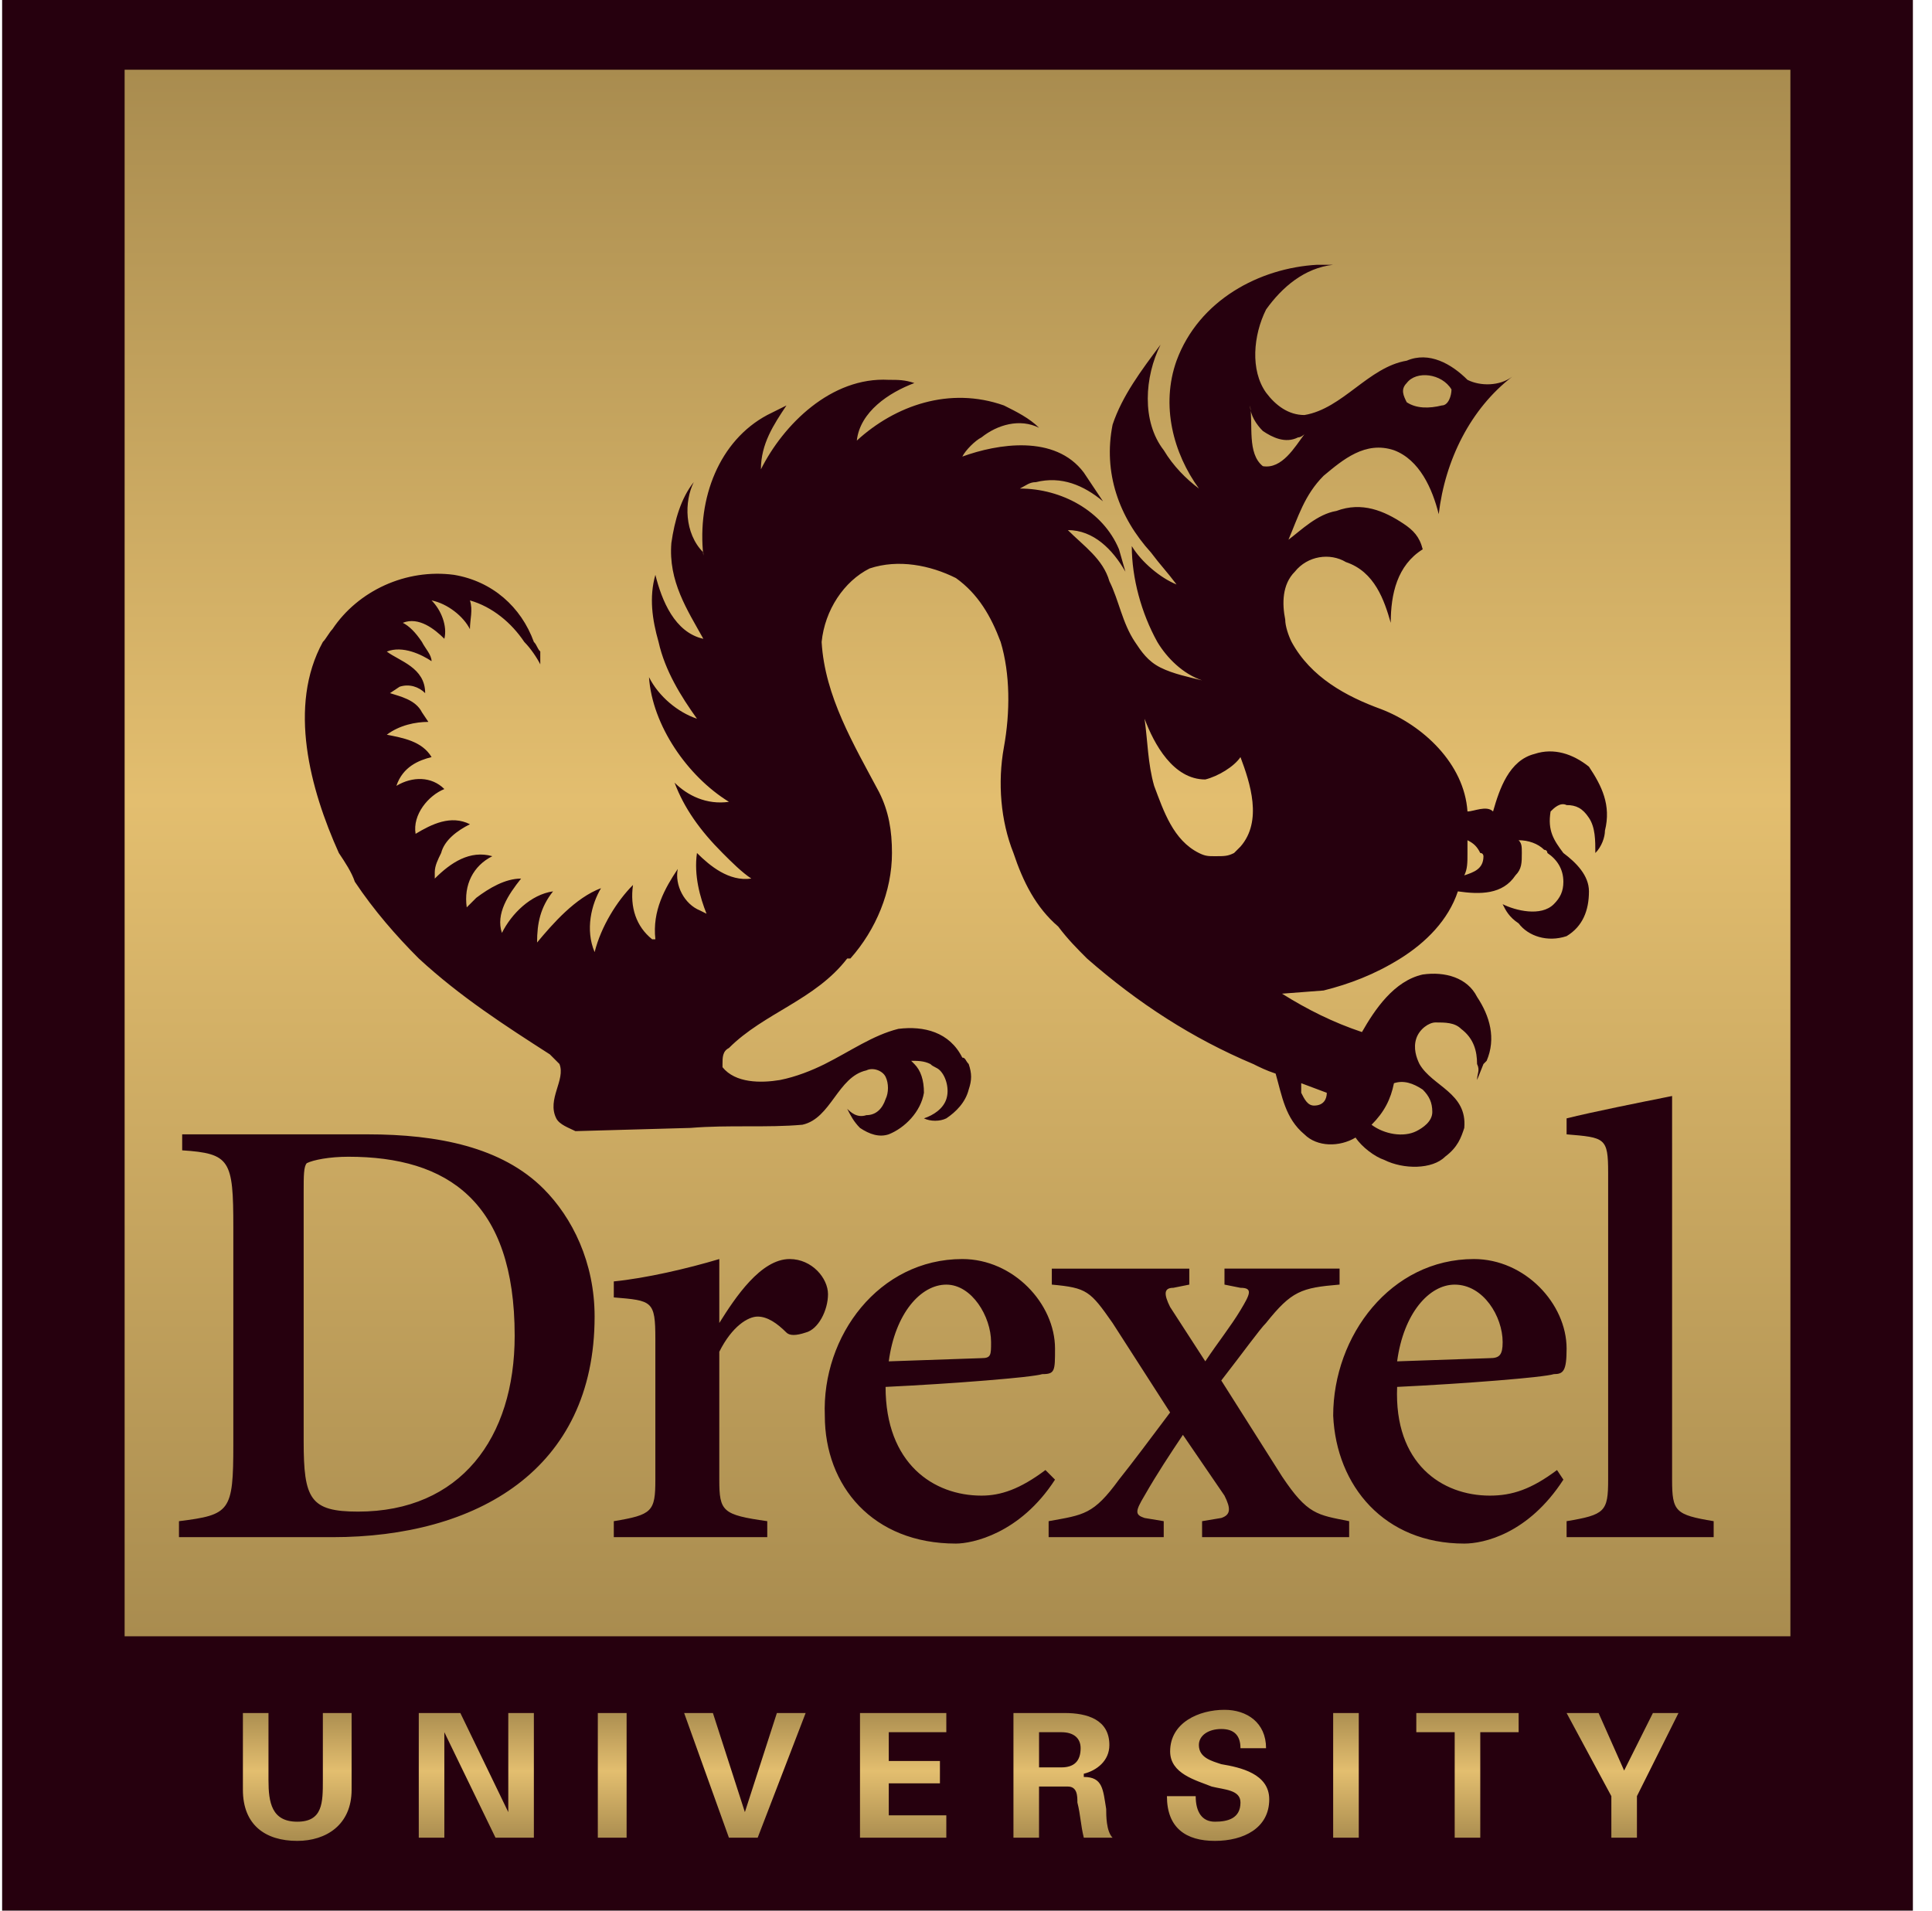
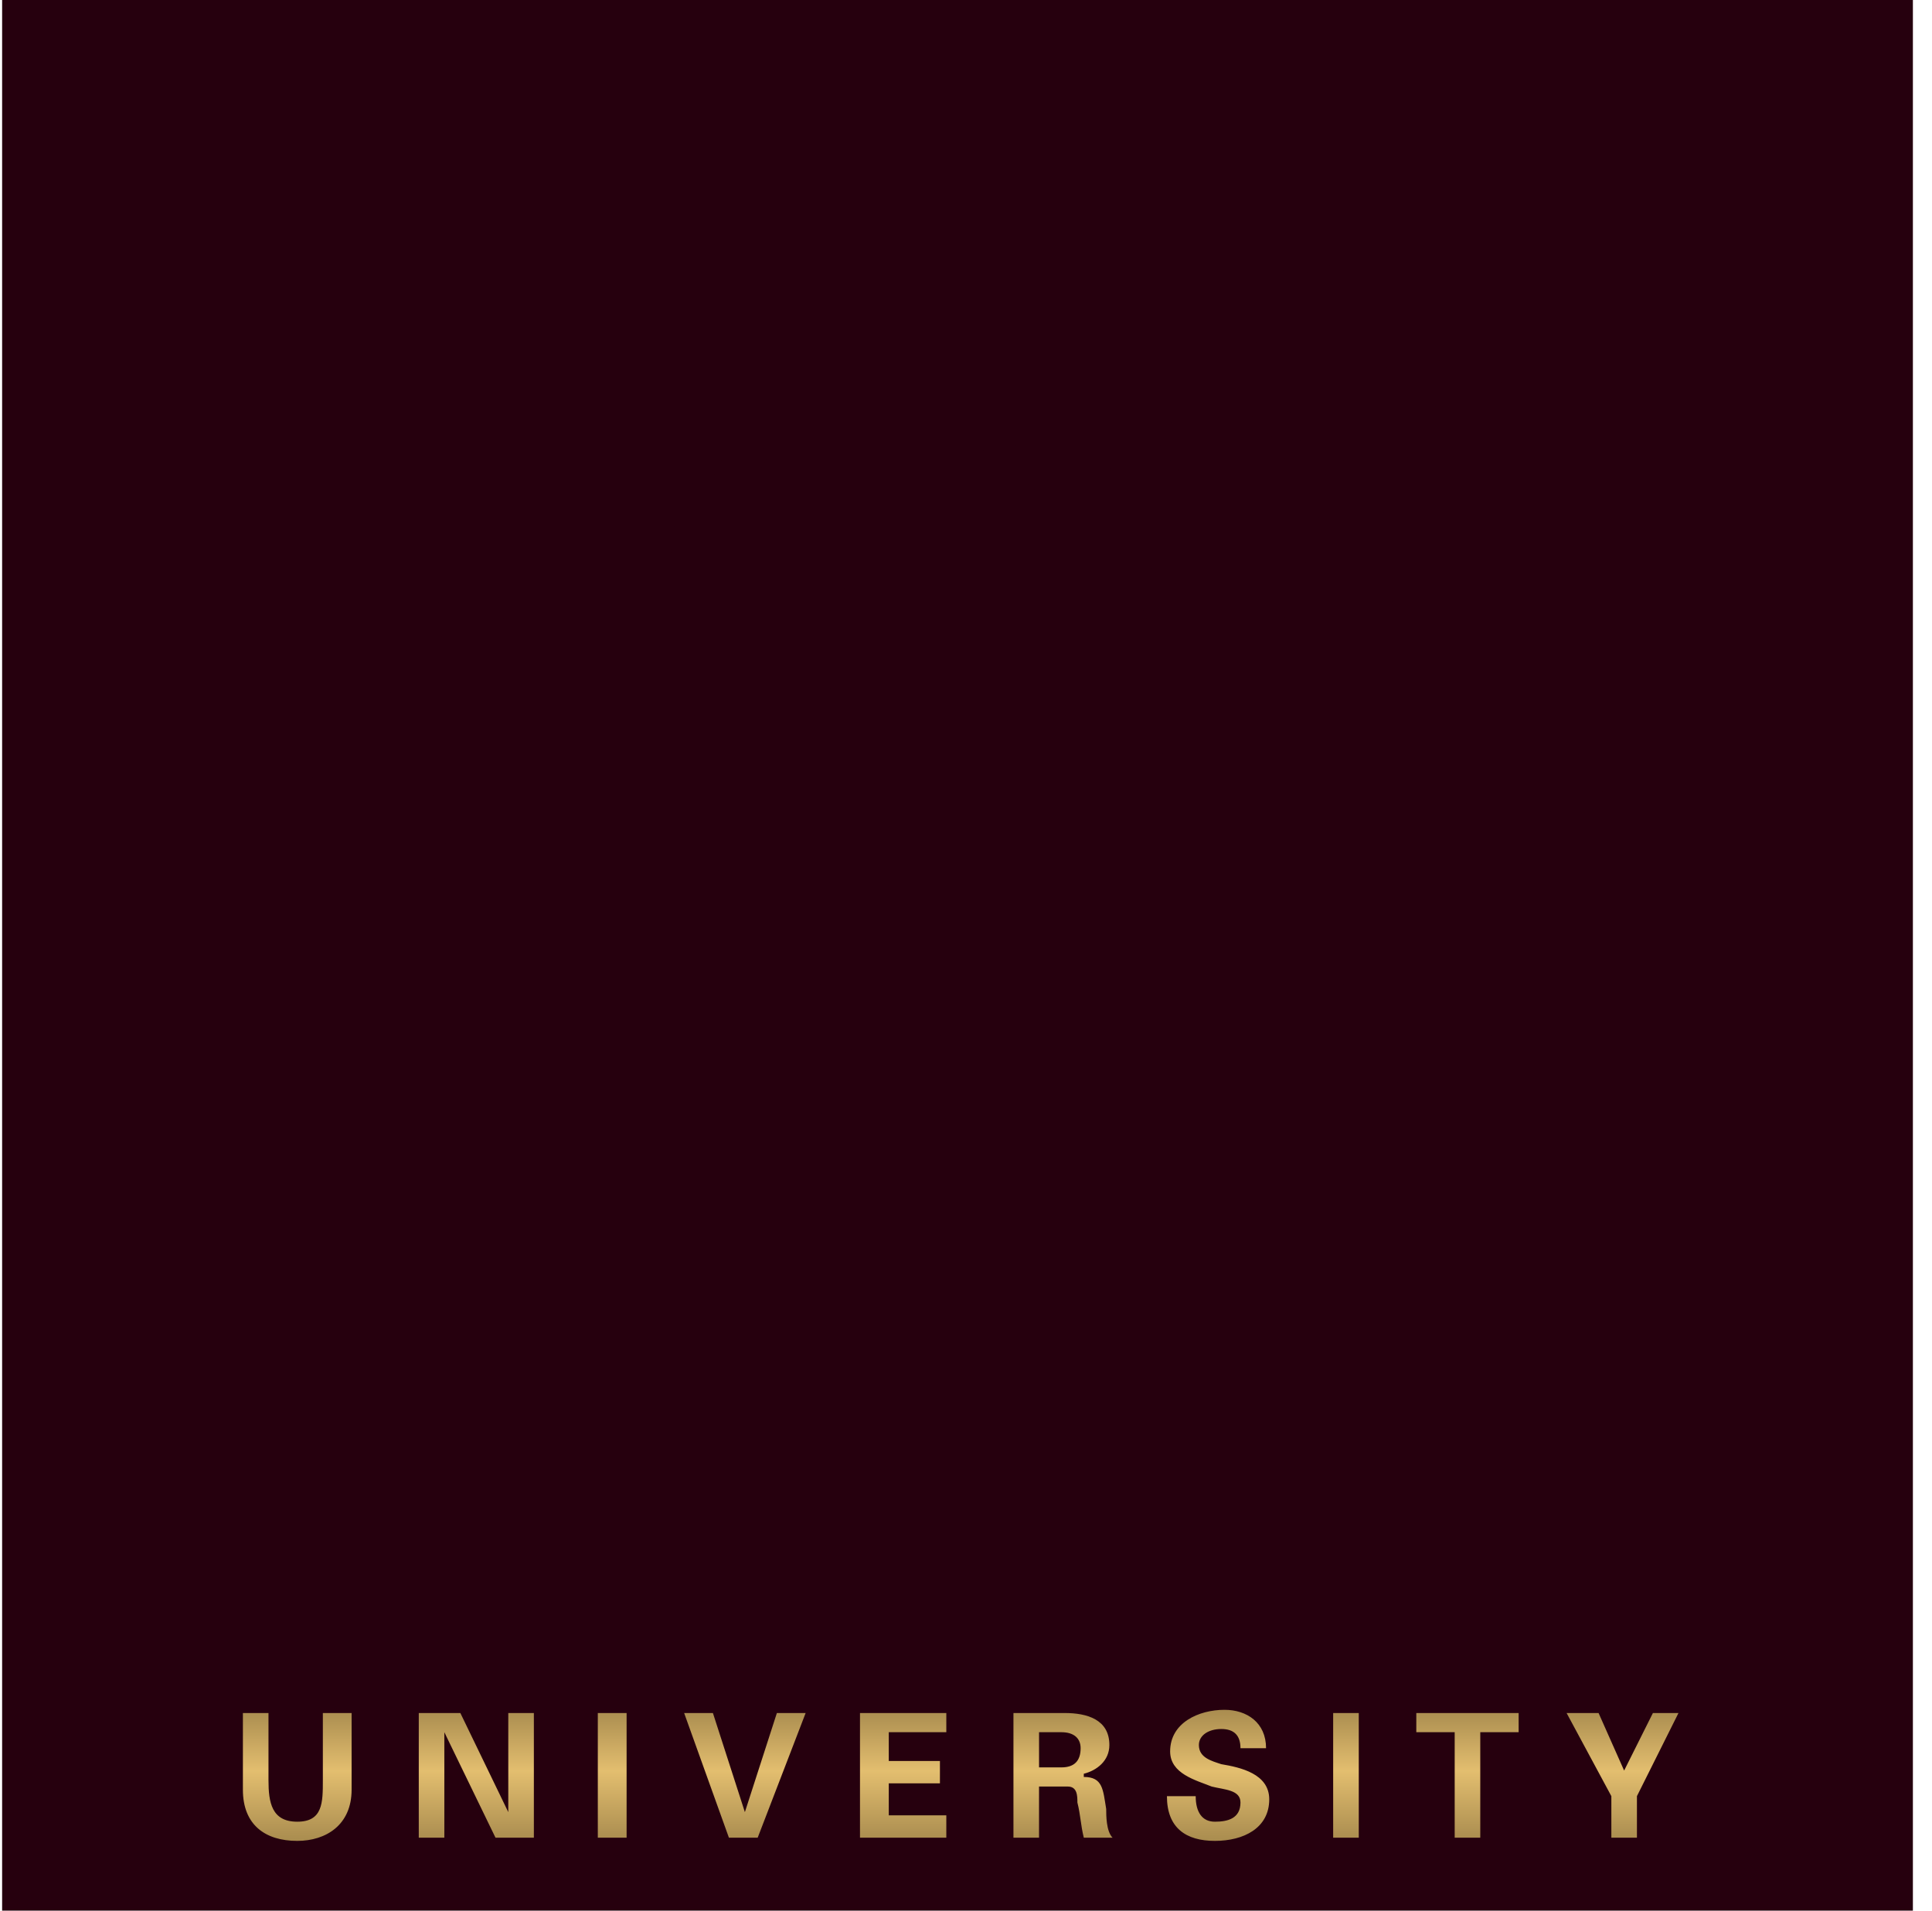
<svg xmlns="http://www.w3.org/2000/svg" width="91" height="90" viewBox="0 0 91 90" fill="none">
  <path fill-rule="evenodd" clip-rule="evenodd" d="M0.1 0H90.1V90H0.1V0Z" fill="#26000E" />
-   <path fill-rule="evenodd" clip-rule="evenodd" d="M5.87 3.285H84.33V77.077H5.87V3.285Z" fill="url(#paint0_linear_142_1077)" />
-   <path fill-rule="evenodd" clip-rule="evenodd" d="M78.758 51.627C77.252 51.928 74.994 52.379 73.789 52.681V53.433C75.595 53.584 75.746 53.584 75.746 55.24V69.697C75.746 71.204 75.595 71.354 73.789 71.655V72.408H80.716V71.655C78.909 71.354 78.758 71.204 78.758 69.697V51.627ZM65.807 64.126C66.108 61.867 67.314 60.512 68.518 60.512C69.873 60.512 70.777 62.018 70.777 63.222C70.777 63.825 70.627 63.975 70.175 63.975L65.807 64.126ZM73.337 69.246C72.132 70.15 71.228 70.451 70.175 70.451C67.916 70.451 65.657 68.945 65.807 65.33C68.969 65.18 72.735 64.879 73.187 64.728C73.638 64.728 73.789 64.578 73.789 63.524C73.789 61.415 71.832 59.307 69.422 59.307C65.506 59.307 62.795 62.921 62.795 66.686C62.946 70 65.204 72.71 68.97 72.71C69.874 72.71 71.982 72.258 73.638 69.698L73.337 69.246ZM57.675 59.758V60.511L58.428 60.662C59.03 60.662 58.88 60.963 58.428 61.716C57.976 62.469 57.373 63.222 56.771 64.125L55.114 61.566C54.813 60.963 54.813 60.662 55.265 60.662L56.018 60.511V59.758H49.542V60.511C51.199 60.662 51.35 60.812 52.404 62.319L55.114 66.534C54.21 67.74 53.308 68.945 52.705 69.697C51.5 71.354 51.049 71.354 49.392 71.655V72.408H54.813V71.655L53.909 71.504C53.458 71.354 53.458 71.203 53.909 70.45C54.512 69.396 55.114 68.492 55.717 67.588L57.674 70.45C57.976 71.053 57.976 71.354 57.524 71.504L56.62 71.655V72.408H63.547V71.655C62.041 71.353 61.59 71.353 60.385 69.546L57.524 65.028C58.577 63.673 59.331 62.619 59.633 62.318C60.837 60.811 61.289 60.661 63.096 60.51V59.757H57.675V59.758ZM41.862 64.126C42.163 61.867 43.368 60.512 44.573 60.512C45.778 60.512 46.681 62.018 46.681 63.222C46.681 63.825 46.681 63.975 46.23 63.975L41.862 64.126ZM49.242 69.246C48.037 70.15 47.133 70.451 46.23 70.451C43.971 70.451 41.712 68.945 41.712 65.33C44.874 65.18 48.639 64.879 49.091 64.728C49.693 64.728 49.693 64.578 49.693 63.524C49.693 61.415 47.736 59.307 45.326 59.307C41.41 59.307 38.7 62.921 38.85 66.686C38.85 70 41.109 72.71 45.025 72.71C45.778 72.71 48.037 72.258 49.693 69.698L49.242 69.246ZM33.881 59.307C32.374 59.759 30.417 60.211 28.911 60.361V61.114C30.718 61.265 30.868 61.265 30.868 63.071V69.697C30.868 71.204 30.718 71.354 28.911 71.655V72.408H36.139V71.655C34.031 71.354 33.88 71.204 33.88 69.697V63.674C34.482 62.47 35.236 62.017 35.687 62.017C36.139 62.017 36.591 62.319 37.042 62.77C37.193 62.921 37.494 62.921 37.946 62.77C38.548 62.62 39 61.716 39 60.963C39 60.211 38.247 59.307 37.193 59.307C35.837 59.307 34.633 61.113 33.88 62.319V59.307H33.881ZM14.303 56.144C14.303 55.391 14.303 54.94 14.453 54.789C14.755 54.639 15.508 54.488 16.411 54.488C21.08 54.488 24.242 56.596 24.242 62.921C24.242 67.74 21.682 71.204 16.863 71.204C14.604 71.204 14.303 70.601 14.303 67.891V56.144H14.303ZM8.581 53.433V54.186C10.839 54.336 10.99 54.639 10.99 57.8V68.041C10.99 71.204 10.839 71.354 8.43 71.655V72.408H15.658C22.436 72.408 28.007 69.246 28.007 62.017C28.007 59.457 26.953 57.349 25.598 55.993C23.64 54.036 20.628 53.433 17.315 53.433H8.581Z" fill="#26000E" />
  <path fill-rule="evenodd" clip-rule="evenodd" d="M15.207 80.691V83.853C15.207 84.907 15.207 85.811 14.002 85.811C12.797 85.811 12.646 84.907 12.646 83.853V80.691H11.441V84.306C11.441 85.962 12.496 86.715 14.001 86.715C15.357 86.715 16.561 85.962 16.561 84.306V80.691H15.207ZM25.146 86.564V80.691H23.941V85.36L21.683 80.691H19.725V86.564H20.929V81.595L23.339 86.564H25.146ZM29.514 80.691H28.158V86.564H29.514V80.691ZM34.333 86.564H35.688L37.947 80.691H36.592L35.085 85.36L33.579 80.691H32.224L34.333 86.564ZM40.507 86.564H44.573V85.511H41.862V84.004H44.272V82.95H41.862V81.595H44.573V80.691H40.507V86.564ZM48.941 81.595H49.994C50.597 81.595 50.899 81.896 50.899 82.348C50.899 82.95 50.597 83.252 49.994 83.252H48.941V81.595ZM48.941 84.155H50.296C50.747 84.155 50.747 84.607 50.747 84.907C50.899 85.51 50.899 85.962 51.049 86.564H52.404C52.103 86.263 52.103 85.51 52.103 85.21C51.952 84.306 51.952 83.703 51.048 83.703V83.552C51.65 83.402 52.253 82.95 52.253 82.198C52.253 80.993 51.199 80.691 50.145 80.691H47.735V86.564H48.94V84.155H48.941ZM59.633 82.348C59.633 81.143 58.729 80.54 57.675 80.54C56.47 80.54 55.115 81.143 55.115 82.498C55.115 83.552 56.319 83.853 57.072 84.155C57.675 84.306 58.428 84.306 58.428 84.907C58.428 85.661 57.826 85.811 57.223 85.811C56.621 85.811 56.319 85.36 56.319 84.607H54.964C54.964 86.112 55.868 86.715 57.223 86.715C58.578 86.715 59.783 86.112 59.783 84.757C59.783 83.553 58.428 83.252 57.525 83.101C57.072 82.95 56.469 82.8 56.469 82.198C56.469 81.745 56.922 81.444 57.525 81.444C58.126 81.444 58.428 81.746 58.428 82.348L59.633 82.348ZM64 80.691H62.794V86.564H64V80.691ZM66.71 81.595H68.518V86.564H69.723V81.595H71.53V80.691H66.71V81.595ZM75.897 86.564H77.102V84.607L79.059 80.691H77.854L76.499 83.402L75.295 80.691H73.789L75.897 84.607V86.564Z" fill="url(#paint1_linear_142_1077)" />
  <path fill-rule="evenodd" clip-rule="evenodd" d="M34.031 50.121V50.27C34.634 51.024 35.839 51.024 36.742 50.873C37.495 50.723 38.248 50.422 38.85 50.121C40.055 49.518 41.109 48.765 42.314 48.464C43.519 48.314 44.724 48.614 45.326 49.819C45.477 49.819 45.477 49.969 45.627 50.121C45.778 50.572 45.778 50.873 45.627 51.324C45.477 51.927 45.025 52.379 44.573 52.68C44.272 52.83 43.82 52.83 43.519 52.68C43.971 52.53 44.423 52.229 44.573 51.775C44.724 51.324 44.573 50.722 44.272 50.421C44.121 50.27 43.971 50.27 43.82 50.12C43.519 49.969 43.217 49.969 42.917 49.969L43.067 50.12C43.368 50.421 43.519 50.872 43.519 51.475C43.368 52.378 42.615 53.131 41.862 53.432C41.41 53.583 40.959 53.432 40.507 53.131C40.206 52.829 40.055 52.529 39.904 52.228C40.055 52.377 40.356 52.679 40.809 52.529C41.26 52.529 41.561 52.228 41.712 51.775C41.862 51.475 41.862 51.023 41.712 50.721C41.561 50.42 41.109 50.269 40.809 50.42C39.453 50.721 39.152 52.679 37.796 52.98C36.139 53.13 34.333 52.98 32.525 53.13L27.104 53.282C26.803 53.13 26.351 52.98 26.2 52.679C25.749 51.774 26.652 50.871 26.351 50.119L25.9 49.667C23.791 48.312 21.683 46.956 19.725 45.149C18.671 44.095 17.617 42.89 16.713 41.535C16.562 41.083 16.261 40.631 15.96 40.179C14.604 37.167 13.55 33.252 15.207 30.239C15.358 30.09 15.508 29.788 15.658 29.637C16.863 27.83 19.122 26.776 21.381 27.077C23.188 27.379 24.544 28.584 25.146 30.239C25.297 30.39 25.297 30.541 25.448 30.691V31.294C25.297 30.993 24.996 30.541 24.695 30.239C24.092 29.336 23.188 28.583 22.134 28.282C22.285 28.734 22.134 29.186 22.134 29.637C21.833 29.035 21.08 28.433 20.327 28.282C20.779 28.734 21.08 29.487 20.93 30.09C20.478 29.637 19.725 29.035 18.972 29.337C19.273 29.487 19.575 29.788 19.875 30.24C20.026 30.542 20.327 30.843 20.327 31.144C19.875 30.843 18.972 30.391 18.218 30.692C18.821 31.144 20.026 31.446 20.026 32.65C19.725 32.349 19.273 32.199 18.821 32.349L18.369 32.65C18.821 32.8 19.574 32.951 19.875 33.554L20.177 34.005C19.575 34.005 18.822 34.156 18.219 34.608C18.973 34.759 19.876 34.909 20.328 35.662C19.726 35.813 18.973 36.114 18.671 37.017C19.424 36.565 20.328 36.565 20.93 37.168C20.177 37.47 19.424 38.373 19.575 39.277C20.328 38.825 21.232 38.373 22.135 38.825C21.532 39.126 20.93 39.578 20.779 40.18C20.629 40.482 20.478 40.783 20.478 41.084V41.386C21.231 40.633 22.134 40.031 23.189 40.331C22.285 40.783 21.834 41.687 21.984 42.741L22.436 42.289C23.038 41.837 23.791 41.385 24.544 41.385C23.942 42.138 23.34 43.042 23.641 43.945C24.092 43.042 24.996 42.138 26.05 41.987C25.448 42.741 25.297 43.494 25.297 44.397C26.05 43.493 27.105 42.288 28.309 41.837C27.857 42.59 27.557 43.795 28.008 44.849C28.309 43.644 29.062 42.439 29.815 41.686C29.665 42.741 29.966 43.644 30.719 44.246H30.869C30.719 42.891 31.321 41.837 31.923 40.933C31.773 41.686 32.225 42.59 32.978 42.891L33.279 43.041C32.977 42.288 32.676 41.234 32.828 40.18C33.431 40.782 34.334 41.535 35.388 41.385C34.936 41.084 34.484 40.632 34.032 40.18C32.977 39.125 32.225 38.071 31.773 36.867C32.376 37.47 33.279 37.921 34.334 37.77C32.376 36.565 30.719 34.157 30.569 31.897C31.02 32.8 31.924 33.554 32.828 33.855C32.074 32.8 31.322 31.596 31.02 30.241C30.719 29.186 30.569 28.132 30.869 27.078C31.171 28.283 31.774 29.789 33.129 30.091C32.376 28.735 31.472 27.38 31.623 25.572C31.774 24.518 32.075 23.464 32.677 22.712C32.225 23.615 32.225 25.121 33.129 26.024V26.175C32.828 23.464 33.882 20.754 36.14 19.549L37.044 19.098C36.442 20.001 35.84 20.904 35.84 22.109C36.894 20.001 39.153 17.742 41.863 17.892C42.315 17.892 42.616 17.892 43.068 18.043C41.863 18.495 40.508 19.398 40.357 20.754C42.164 19.098 44.725 18.194 47.285 19.098C47.887 19.398 48.489 19.7 48.942 20.151C48.038 19.7 46.984 20.001 46.23 20.603C45.929 20.754 45.478 21.206 45.327 21.507C46.983 20.904 49.695 20.453 51.049 22.26L51.953 23.615C51.049 22.861 49.995 22.41 48.79 22.712C48.489 22.712 48.339 22.861 48.038 23.013C49.995 23.013 51.953 24.067 52.706 25.874L53.008 26.929C52.406 25.874 51.502 24.97 50.297 24.97C51.049 25.724 51.953 26.326 52.255 27.381C52.706 28.284 52.857 29.338 53.46 30.241C53.761 30.693 54.061 31.146 54.664 31.447C55.266 31.748 56.019 31.898 56.622 32.049C55.718 31.747 54.965 30.994 54.513 30.241C53.76 28.886 53.309 27.23 53.309 25.724C53.76 26.477 54.664 27.23 55.417 27.531C54.965 26.929 54.664 26.628 54.212 26.025C52.706 24.369 51.953 22.261 52.405 20.002C52.857 18.646 53.76 17.441 54.664 16.236C53.911 17.742 53.76 19.85 54.815 21.207C55.266 21.959 55.869 22.562 56.472 23.013C55.266 21.357 54.664 19.098 55.417 16.99C56.472 14.128 59.332 12.623 62.043 12.472H62.796C61.441 12.623 60.386 13.526 59.634 14.58C59.031 15.785 58.881 17.441 59.634 18.496C60.086 19.099 60.688 19.55 61.441 19.55C63.248 19.248 64.453 17.291 66.259 16.99C67.313 16.538 68.368 17.14 69.121 17.893C69.724 18.195 70.627 18.195 71.229 17.743C69.272 19.248 68.067 21.658 67.766 24.219C67.465 23.014 66.862 21.659 65.657 21.207C64.302 20.755 63.248 21.659 62.344 22.411C61.44 23.316 61.139 24.369 60.688 25.424C61.29 24.971 62.043 24.219 62.947 24.068C64.151 23.616 65.205 24.068 66.109 24.67C66.561 24.971 66.861 25.273 67.012 25.875C65.808 26.628 65.506 27.984 65.506 29.339C65.205 28.285 64.753 26.93 63.398 26.478C62.645 26.026 61.59 26.177 60.988 26.93C60.386 27.532 60.386 28.436 60.536 29.188C60.536 29.49 60.687 29.941 60.838 30.242C61.742 31.899 63.397 32.802 65.054 33.405C67.011 34.158 68.969 35.964 69.12 38.224C69.421 38.224 70.024 37.923 70.325 38.224C70.626 37.169 71.078 35.815 72.282 35.513C73.186 35.212 74.09 35.513 74.842 36.115C75.445 37.019 75.896 37.923 75.595 39.127C75.595 39.428 75.445 39.88 75.143 40.181C75.143 39.579 75.143 38.977 74.842 38.525C74.542 38.072 74.24 37.923 73.788 37.923C73.487 37.772 73.186 38.072 73.035 38.224C72.885 39.127 73.186 39.579 73.637 40.181C74.24 40.633 74.842 41.235 74.842 41.988C74.842 42.892 74.542 43.645 73.788 44.097C72.885 44.398 71.981 44.097 71.529 43.495C71.077 43.194 70.927 42.892 70.776 42.591C71.378 42.892 72.583 43.194 73.186 42.591C73.487 42.29 73.637 41.988 73.637 41.537C73.637 40.935 73.336 40.483 72.885 40.181C72.885 40.181 72.885 40.031 72.735 40.031C72.433 39.73 71.981 39.579 71.529 39.579C71.68 39.73 71.68 39.88 71.68 40.181C71.68 40.633 71.68 40.935 71.379 41.235C70.777 42.14 69.723 42.14 68.668 41.988C68.217 43.343 67.162 44.398 65.957 45.151C64.752 45.904 63.548 46.356 62.343 46.657L60.385 46.807C61.59 47.56 62.795 48.162 64.15 48.615C64.752 47.56 65.656 46.206 67.011 45.904C68.066 45.753 69.12 46.054 69.572 46.959C70.174 47.862 70.475 48.916 70.023 49.97L69.873 50.121L69.572 50.873C69.572 50.572 69.722 50.422 69.572 50.121C69.572 49.518 69.421 48.916 68.819 48.464C68.517 48.162 68.066 48.162 67.614 48.162C67.312 48.162 66.861 48.464 66.71 48.916C66.56 49.368 66.71 49.819 66.86 50.121C67.463 51.175 69.119 51.476 68.969 53.132C68.819 53.585 68.668 54.036 68.065 54.487C67.463 55.09 66.108 55.09 65.203 54.639C64.752 54.487 64.15 54.036 63.849 53.584C63.095 54.036 62.042 54.036 61.439 53.433C60.535 52.681 60.385 51.626 60.084 50.572C59.633 50.422 59.331 50.27 59.03 50.121C56.168 48.915 53.608 47.259 51.199 45.15C50.747 44.698 50.295 44.246 49.843 43.644C48.789 42.741 48.187 41.535 47.735 40.18C47.133 38.674 46.983 36.867 47.283 35.211C47.585 33.554 47.585 31.747 47.133 30.241C46.681 29.036 46.079 27.982 45.025 27.229C43.82 26.626 42.314 26.325 40.959 26.777C39.754 27.38 38.85 28.735 38.7 30.241C38.85 32.8 40.206 35.059 41.41 37.319C41.862 38.222 42.013 39.125 42.013 40.18C42.013 41.987 41.26 43.794 40.055 45.15H39.904C38.398 47.107 35.989 47.709 34.333 49.367C34.031 49.518 34.031 49.819 34.031 50.121ZM59.482 20.302C59.934 20.604 60.536 20.905 61.139 20.604C61.289 20.604 61.44 20.453 61.44 20.453C60.988 21.056 60.386 22.11 59.482 21.959C58.73 21.357 59.031 20.002 58.88 19.098C58.88 19.55 59.181 20.002 59.482 20.302ZM68.367 18.345C68.367 18.646 68.217 19.098 67.915 19.098C67.312 19.248 66.71 19.248 66.258 18.947C66.109 18.646 65.957 18.345 66.258 18.044C66.71 17.441 67.915 17.591 68.367 18.345ZM69.723 40.181C69.572 39.879 69.421 39.729 69.12 39.579V40.181C69.12 40.633 69.12 40.934 68.969 41.235C69.421 41.085 69.873 40.934 69.873 40.331C69.873 40.331 69.873 40.181 69.723 40.181ZM58.126 40.181L58.428 39.879C59.482 38.674 58.88 36.868 58.428 35.663C58.126 36.114 57.373 36.566 56.771 36.717C55.265 36.717 54.362 35.06 53.91 33.855C54.06 34.91 54.06 35.963 54.362 37.018C54.814 38.223 55.265 39.578 56.471 40.18C56.772 40.331 56.922 40.331 57.223 40.331C57.675 40.331 57.826 40.331 58.126 40.181ZM67.012 51.325C67.313 51.626 67.464 51.928 67.464 52.379C67.464 52.831 67.012 53.132 66.711 53.284C66.109 53.585 65.204 53.433 64.602 52.982C65.204 52.38 65.506 51.777 65.657 51.025C66.109 50.873 66.56 51.024 67.012 51.325ZM62.494 51.476C62.494 51.776 62.343 52.078 61.892 52.078C61.59 52.078 61.44 51.776 61.289 51.476V51.024L62.494 51.476Z" fill="#26000E" />
  <defs>
    <linearGradient id="paint0_linear_142_1077" x1="45.1" y1="3.285" x2="45.1" y2="77.077" gradientUnits="userSpaceOnUse">
      <stop stop-color="#A98C4F" />
      <stop offset="0.466" stop-color="#E3BE6F" />
      <stop offset="1" stop-color="#A98C4F" />
    </linearGradient>
    <linearGradient id="paint1_linear_142_1077" x1="45.25" y1="80.54" x2="45.25" y2="86.715" gradientUnits="userSpaceOnUse">
      <stop stop-color="#A98C4F" />
      <stop offset="0.466" stop-color="#E3BE6F" />
      <stop offset="1" stop-color="#A98C4F" />
    </linearGradient>
  </defs>
</svg>